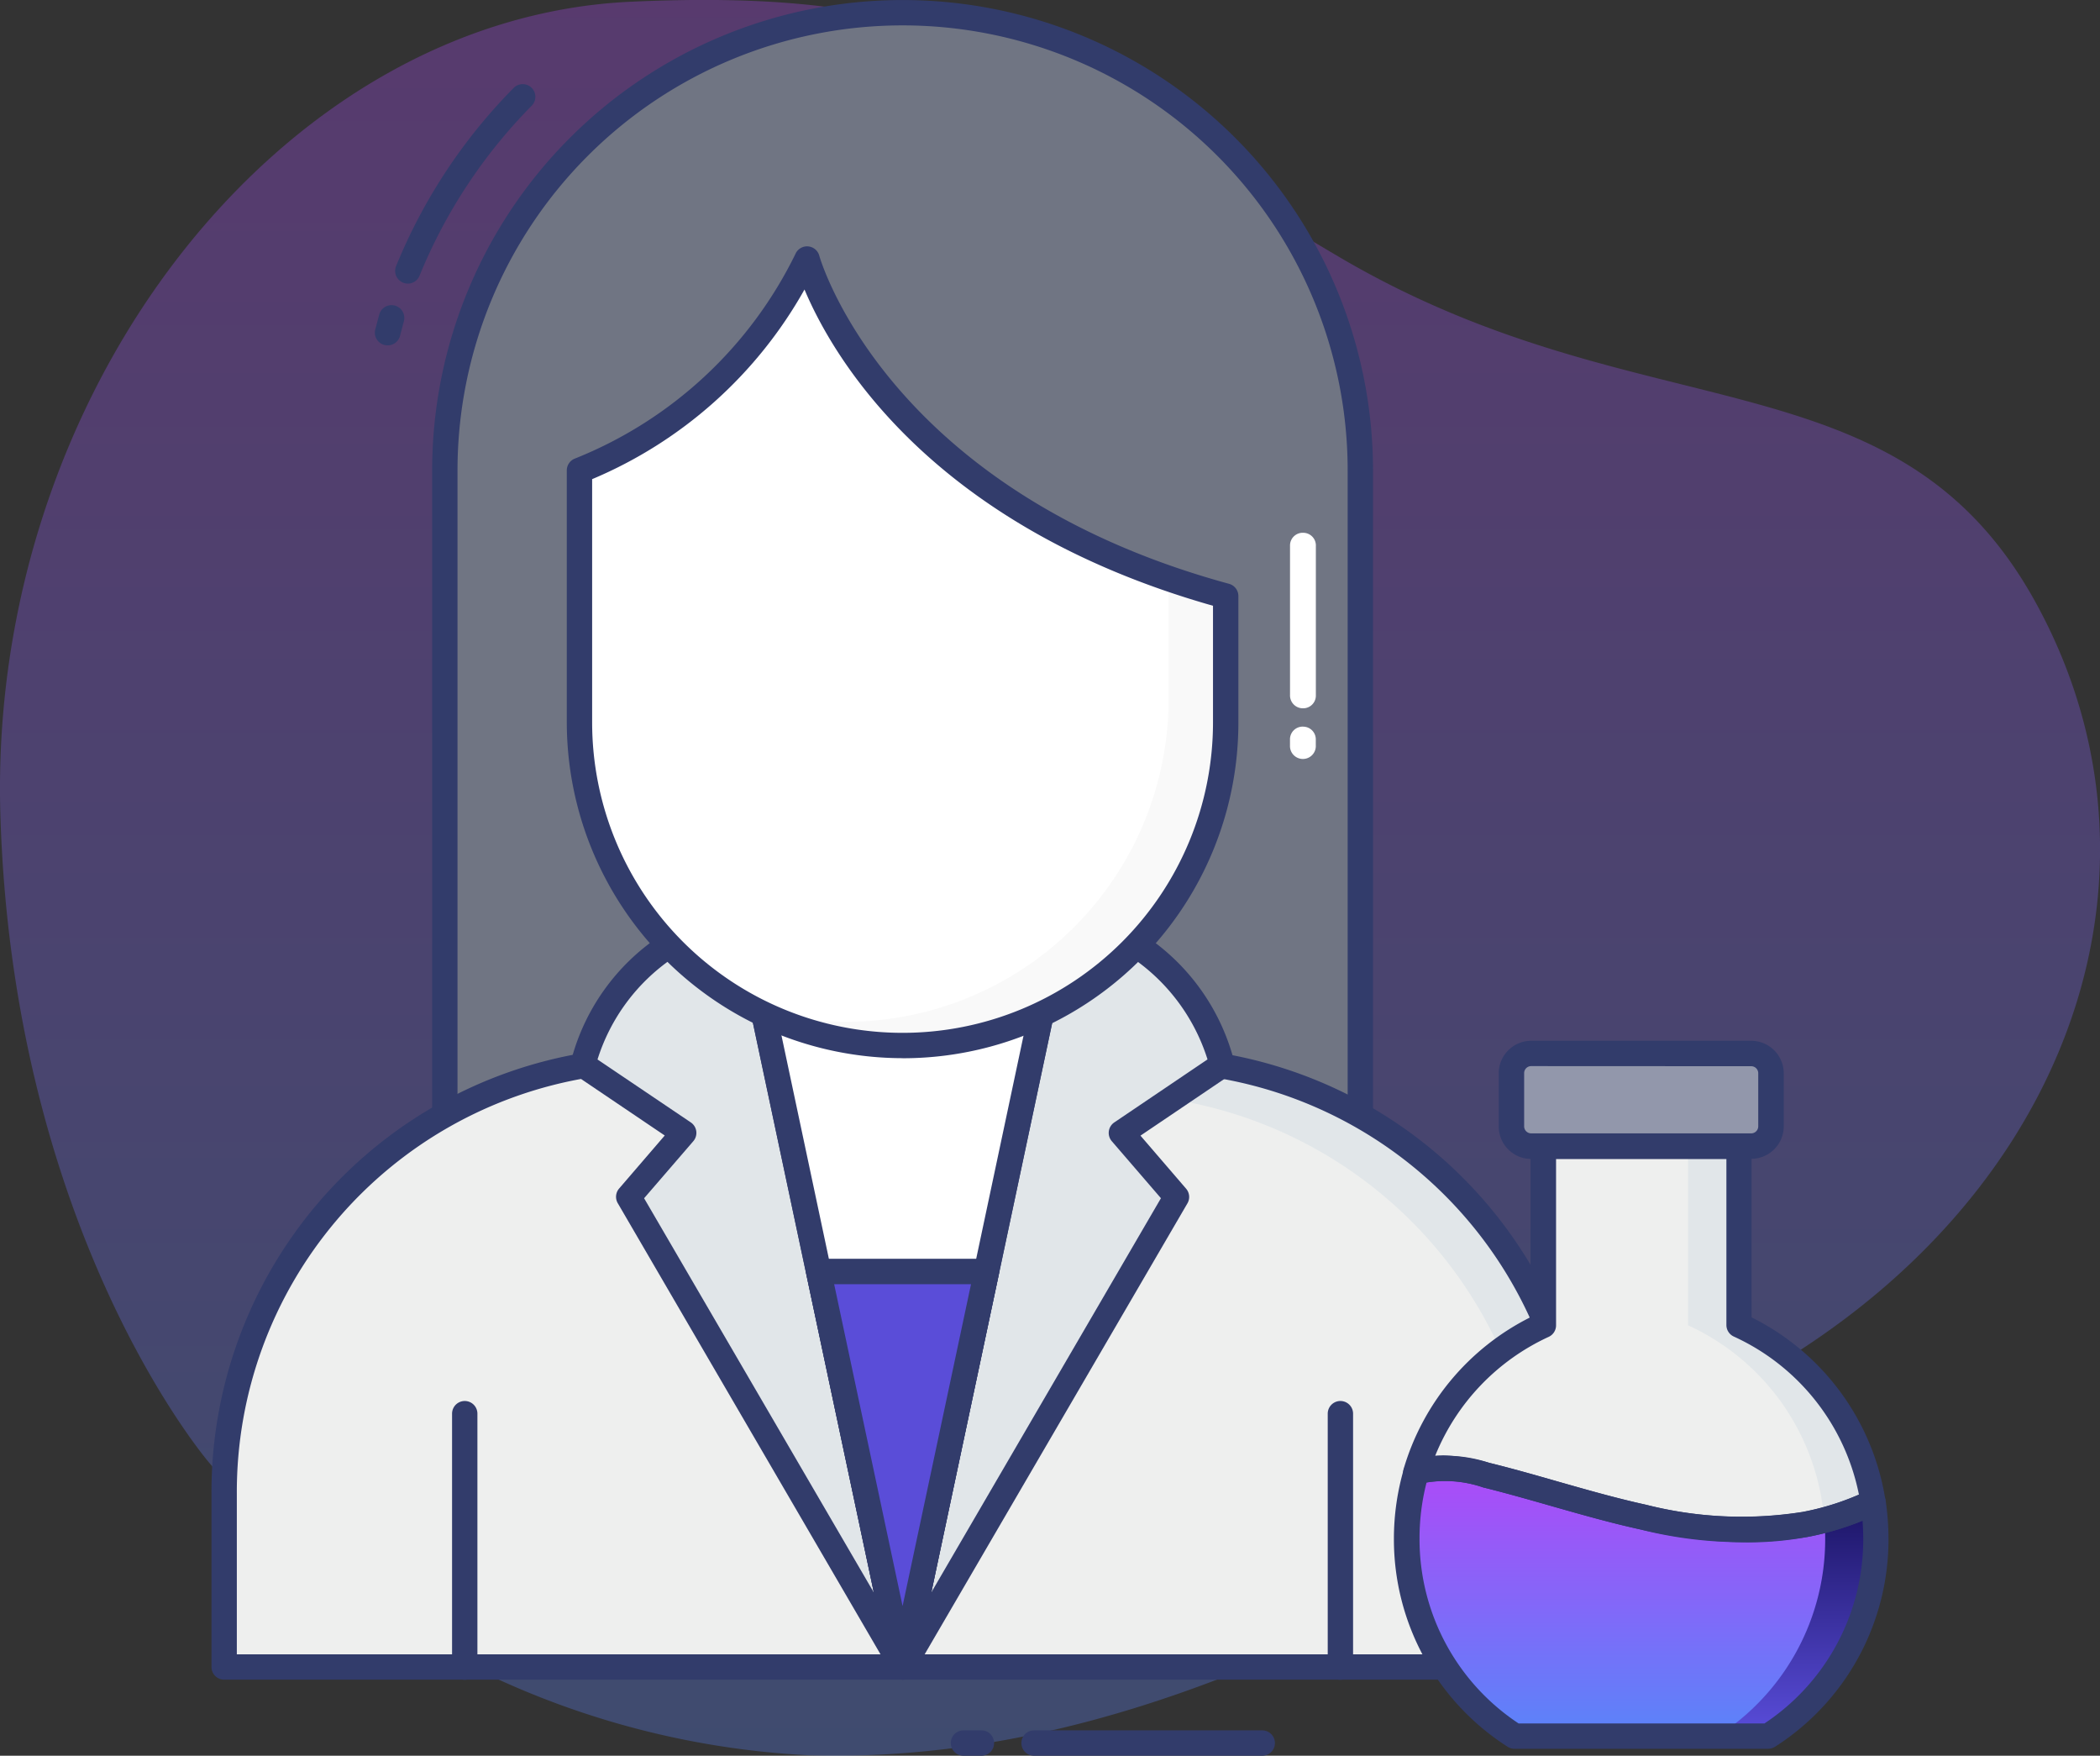
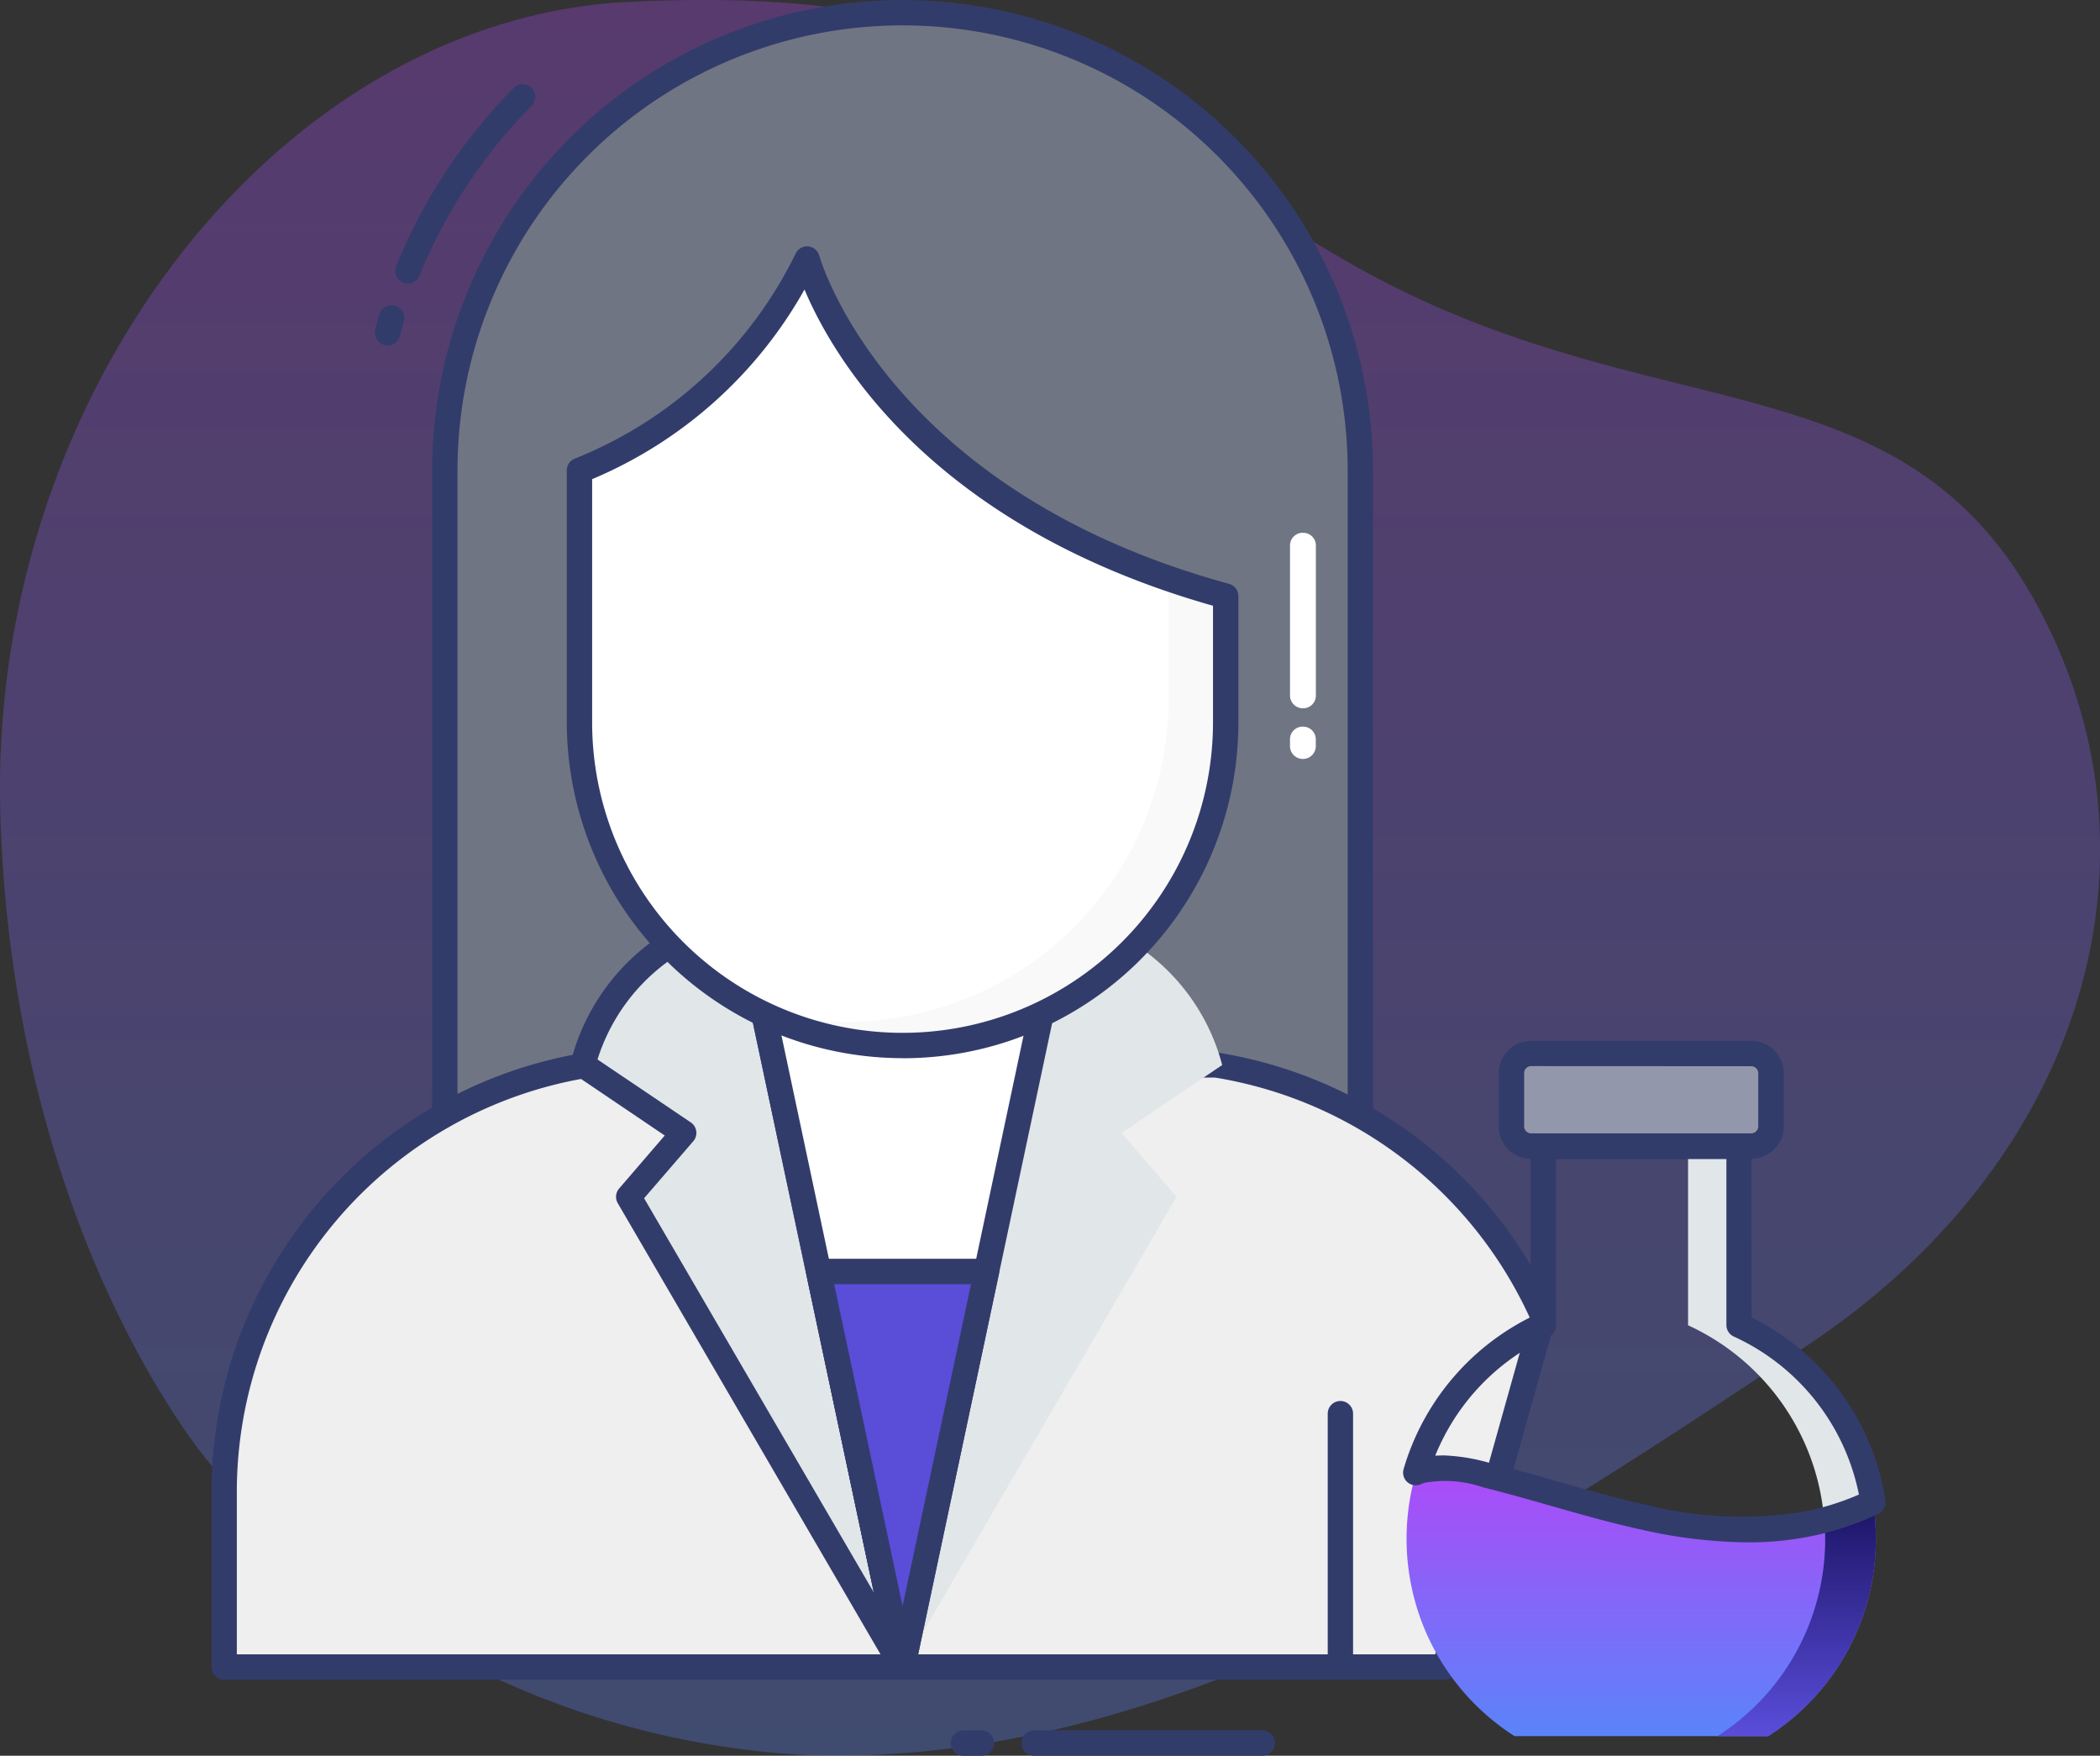
<svg xmlns="http://www.w3.org/2000/svg" width="59.818" height="50" viewBox="0 0 59.818 50">
  <rect x="0" y="0" width="59.818" height="50" fill="#333333" stroke="none" />
  <defs>
    <linearGradient id="linear-gradient" x1="0.5" x2="0.5" y2="1" gradientUnits="objectBoundingBox">
      <stop offset="0" stop-color="#ad4af8" />
      <stop offset="1" stop-color="#5a84f9" />
    </linearGradient>
    <linearGradient id="linear-gradient-3" x1="0.5" x2="0.5" y2="1" gradientUnits="objectBoundingBox">
      <stop offset="0" stop-color="#1b1464" />
      <stop offset="1" stop-color="#5a4ddb" />
    </linearGradient>
  </defs>
  <g id="Group_3145" data-name="Group 3145" transform="translate(-796 -243.001)">
    <path id="Path_5243" data-name="Path 5243" d="M26.924,96.233A24.2,24.2,0,0,0,44,104.538c10.77.325,20.4-6.389,28.347-11.622S82.9,78.93,78.93,71.71s-11.167-4.749-19.814-9.826-10.18-7.741-20.2-7.285S20.589,65.765,20.954,77.764,26.924,96.233,26.924,96.233Z" transform="translate(775.057 188.451)" opacity="0.3" fill="url(#linear-gradient)" />
    <g id="scientist" transform="translate(798.118 240.502)">
      <path id="Path_4124" data-name="Path 4124" d="M39.194,34.351V16.039a13.039,13.039,0,0,0-26.078,0V34.351" transform="translate(-2.563 -0.139)" fill="#707583" />
      <path id="Path_4125" data-name="Path 4125" d="M39.054,34.573a.361.361,0,0,1-.361-.361V15.9a12.678,12.678,0,1,0-25.356,0V34.212a.361.361,0,0,1-.722,0V15.9a13.4,13.4,0,0,1,26.8,0V34.212A.361.361,0,0,1,39.054,34.573Z" transform="translate(-2.423 0)" fill="#323c6b" />
      <path id="Path_4126" data-name="Path 4126" d="M14.774,44.521A12.38,12.38,0,0,0,4.406,56.727v4.938H39.179l2.8-9.984a12.391,12.391,0,0,0-9.291-7.16Z" transform="translate(-0.139 -11.692)" fill="#eeefee" />
-       <path id="Path_4127" data-name="Path 4127" d="M40.226,44.52H31.5v.989h7.521a12.383,12.383,0,0,1,9.289,7.16l-.391,1.4h.926l.671-2.389a12.4,12.4,0,0,0-9.289-7.16Z" transform="translate(-7.677 -11.691)" fill="#e1e6e9" />
      <g id="Group_2962" data-name="Group 2962" transform="translate(3.906 32.468)">
-         <path id="Path_4128" data-name="Path 4128" d="M13.761,65.717a.361.361,0,0,1-.361-.361V58.139a.361.361,0,0,1,.722,0v7.218A.361.361,0,0,1,13.761,65.717Z" transform="translate(-6.547 -47.849)" fill="#323c6b" />
        <path id="Path_4129" data-name="Path 4129" d="M48.32,65.717a.361.361,0,0,1-.361-.361V58.139a.361.361,0,1,1,.722,0v7.218A.361.361,0,0,1,48.32,65.717Z" transform="translate(-16.163 -47.849)" fill="#323c6b" />
        <path id="Path_4130" data-name="Path 4130" d="M42.732,71.495h-6.5a.361.361,0,0,1,0-.722h6.5a.361.361,0,0,1,0,.722Z" transform="translate(-12.801 -51.464)" fill="#323c6b" />
        <path id="Path_4131" data-name="Path 4131" d="M33.956,71.495h-.512a.361.361,0,0,1,0-.722h.512a.361.361,0,1,1,0,.722Z" transform="translate(-12.024 -51.464)" fill="#323c6b" />
        <path id="Path_4132" data-name="Path 4132" d="M39.04,61.886H4.267a.361.361,0,0,1-.361-.361V56.588A12.679,12.679,0,0,1,14.577,44.025a.36.36,0,0,1,.058,0H32.548a12.7,12.7,0,0,1,9.619,7.373.361.361,0,0,1,.018.245l-2.8,9.984a.361.361,0,0,1-.347.263ZM4.628,61.165H38.763l2.692-9.593a11.973,11.973,0,0,0-8.965-6.833l-17.828,0A11.959,11.959,0,0,0,4.628,56.588Z" transform="translate(-3.906 -44.021)" fill="#323c6b" />
      </g>
      <path id="Path_4133" data-name="Path 4133" d="M55.772,44.063h6.269a.565.565,0,0,1,.565.565v1.516a.564.564,0,0,1-.564.564H55.773a.565.565,0,0,1-.565-.565V44.627a.564.564,0,0,1,.564-.564Z" transform="translate(-14.274 -11.564)" fill="#9297ab" />
      <path id="Path_4134" data-name="Path 4134" d="M61.9,46.929H55.634A.926.926,0,0,1,54.708,46V44.489a.926.926,0,0,1,.926-.925H61.9a.926.926,0,0,1,.926.925V46a.926.926,0,0,1-.926.925Zm-6.268-2.644a.2.2,0,0,0-.2.2V46a.2.2,0,0,0,.2.2H61.9a.2.2,0,0,0,.2-.2V44.488a.2.2,0,0,0-.2-.2Z" transform="translate(-14.135 -11.425)" fill="#323c6b" />
      <path id="Path_4135" data-name="Path 4135" d="M64.437,62.438a6.655,6.655,0,0,1-3.068,5.623H54.145a6.662,6.662,0,0,1-3.075-5.623,6.736,6.736,0,0,1,.267-1.875.826.826,0,0,1,.188-.067,3.6,3.6,0,0,1,1.812.13c1.494.368,2.966.866,4.482,1.2a11.5,11.5,0,0,0,4.6.209,7.948,7.948,0,0,0,1.942-.635A7.045,7.045,0,0,1,64.437,62.438Z" transform="translate(-13.122 -16.12)" fill="url(#linear-gradient)" />
-       <path id="Path_4136" data-name="Path 4136" d="M64.461,57.864a7.947,7.947,0,0,1-1.942.635,11.5,11.5,0,0,1-4.6-.209c-1.516-.332-2.988-.83-4.482-1.2a3.6,3.6,0,0,0-1.812-.13.826.826,0,0,0-.188.065,6.7,6.7,0,0,1,3.631-4.2v-5.1h5.572v5.1a6.678,6.678,0,0,1,3.818,5.038Z" transform="translate(-13.225 -12.585)" fill="#eeefee" />
      <path id="Path_4137" data-name="Path 4137" d="M67.851,62.809a6.655,6.655,0,0,1-3.068,5.623H63.34a6.655,6.655,0,0,0,3.068-5.623c0-.18-.007-.354-.022-.527a8.379,8.379,0,0,0,1.386-.512A7.044,7.044,0,0,1,67.851,62.809Z" transform="translate(-16.536 -16.491)" fill="url(#linear-gradient-3)" />
      <path id="Path_4138" data-name="Path 4138" d="M67.449,57.864a8.38,8.38,0,0,1-1.386.512c-.014-.173-.043-.346-.065-.512a6.678,6.678,0,0,0-3.818-5.038v-5.1h1.451v5.1A6.678,6.678,0,0,1,67.449,57.864Z" transform="translate(-16.214 -12.585)" fill="#e1e6e9" />
-       <path id="Path_4139" data-name="Path 4139" d="M61.231,68.283H54.006a.361.361,0,0,1-.195-.057A7.007,7.007,0,0,1,50.57,62.3a7.108,7.108,0,0,1,.281-1.977.361.361,0,0,1,.184-.222,1.15,1.15,0,0,1,.272-.095,3.927,3.927,0,0,1,1.979.133c.65.16,1.3.345,1.944.53.825.235,1.677.479,2.526.665a11.079,11.079,0,0,0,4.453.207,7.565,7.565,0,0,0,1.856-.607.361.361,0,0,1,.511.274,7.414,7.414,0,0,1,.082,1.092,7,7,0,0,1-3.234,5.926.361.361,0,0,1-.195.056Zm-7.117-.722h7.011A6.284,6.284,0,0,0,63.939,62.3c0-.17-.007-.34-.02-.513a8.049,8.049,0,0,1-1.575.464,11.755,11.755,0,0,1-4.74-.211c-.87-.191-1.732-.437-2.569-.676-.64-.183-1.279-.365-1.922-.524A3.339,3.339,0,0,0,51.5,60.7a6.378,6.378,0,0,0-.2,1.6,6.287,6.287,0,0,0,2.821,5.26Z" transform="translate(-12.983 -15.981)" fill="#323c6b" />
      <path id="Path_4140" data-name="Path 4140" d="M60.743,58.868A14.178,14.178,0,0,1,57.7,58.5c-.87-.191-1.732-.437-2.569-.676-.64-.183-1.279-.365-1.922-.524a3.309,3.309,0,0,0-1.633-.134.532.532,0,0,0-.117.038.361.361,0,0,1-.51-.422,7.047,7.047,0,0,1,3.616-4.327V47.591a.361.361,0,0,1,.361-.361H60.5a.361.361,0,0,1,.361.361V52.46a7.018,7.018,0,0,1,3.814,5.21.361.361,0,0,1-.2.382,8.3,8.3,0,0,1-2.03.663,9.067,9.067,0,0,1-1.7.153ZM52.055,56.39a5.446,5.446,0,0,1,1.335.213c.65.16,1.3.345,1.944.53.825.235,1.677.479,2.526.665A11.079,11.079,0,0,0,62.313,58a7.447,7.447,0,0,0,1.606-.494,6.306,6.306,0,0,0-3.565-4.5.361.361,0,0,1-.21-.328V47.952H55.292v4.735a.361.361,0,0,1-.209.328A6.344,6.344,0,0,0,51.85,56.4q.1-.007.2-.007Z" transform="translate(-13.086 -12.445)" fill="#323c6b" />
      <path id="Path_4141" data-name="Path 4141" d="M19.869,46.966l1.566-1.819L18.57,43.212a5.866,5.866,0,0,1,2.418-3.392h2.324l4.359,20.534Z" transform="translate(-4.08 -10.384)" fill="#e1e6e9" />
      <path id="Path_4142" data-name="Path 4142" d="M27.532,60.574a.361.361,0,0,1-.312-.179l-7.8-13.389a.361.361,0,0,1,.038-.417l1.3-1.511L18.23,43.371a.361.361,0,0,1-.151-.377,6.118,6.118,0,0,1,2.558-3.609.361.361,0,0,1,.212-.072h2.324a.361.361,0,0,1,.353.289l4.359,20.534a.361.361,0,0,1-.224.411.354.354,0,0,1-.129.027ZM20.17,46.865,26.712,58.09,22.88,40.04H20.967a5.48,5.48,0,0,0-2.124,2.873L21.5,44.705a.361.361,0,0,1,.072.535Z" transform="translate(-3.941 -10.242)" fill="#323c6b" />
      <path id="Path_4143" data-name="Path 4143" d="M37.416,45.147l1.566,1.819-7.8,13.389,4.36-20.534h2.331a5.887,5.887,0,0,1,2.411,3.392Z" transform="translate(-7.588 -10.384)" fill="#e1e6e9" />
-       <path id="Path_4144" data-name="Path 4144" d="M31.041,60.575a.354.354,0,0,1-.13-.025.361.361,0,0,1-.224-.411L35.046,39.6a.361.361,0,0,1,.353-.289h2.331a.361.361,0,0,1,.213.072A6.146,6.146,0,0,1,40.494,43a.361.361,0,0,1-.151.377l-2.526,1.707,1.3,1.511a.361.361,0,0,1,.038.417L31.352,60.4a.361.361,0,0,1-.311.179Zm4.652-20.534L31.86,58.091,38.4,46.866,37,45.242a.361.361,0,0,1,.072-.535l2.655-1.794a5.506,5.506,0,0,0-2.118-2.874Z" transform="translate(-7.449 -10.244)" fill="#323c6b" />
      <path id="Path_4145" data-name="Path 4145" d="M33.859,39.82,29.5,60.354,25.14,39.82Z" transform="translate(-5.908 -10.384)" fill="#fff" />
      <path id="Path_4146" data-name="Path 4146" d="M29.361,60.576a.361.361,0,0,1-.353-.289L24.648,39.753A.361.361,0,0,1,25,39.32H33.72a.361.361,0,0,1,.353.433l-4.36,20.534a.361.361,0,0,1-.353.289ZM25.446,40.042l3.914,18.435,3.912-18.435Z" transform="translate(-5.769 -10.245)" fill="#323c6b" />
      <path id="Path_4147" data-name="Path 4147" d="M27.867,52.667l2.391,11.262,2.391-11.262Z" transform="translate(-6.667 -13.958)" fill="#5a4dd8" />
      <path id="Path_4148" data-name="Path 4148" d="M30.12,64.151a.361.361,0,0,1-.353-.289L27.376,52.6a.361.361,0,0,1,.353-.433h4.782a.361.361,0,0,1,.353.433l-2.391,11.26a.361.361,0,0,1-.354.289Zm-1.949-11.26,1.949,9.166,1.949-9.166Z" transform="translate(-6.528 -13.82)" fill="#323c6b" />
      <path id="Path_4149" data-name="Path 4149" d="M36.838,22.321v3.594a9.2,9.2,0,1,1-18.407,0V18.741a12.242,12.242,0,0,0,6.482-6.02S26.73,19.563,36.838,22.321Z" transform="translate(-4.041 -2.844)" fill="#fff" />
      <path id="Path_4150" data-name="Path 4150" d="M38.713,25.825V29.42A9.2,9.2,0,0,1,25.18,37.54a9.2,9.2,0,0,0,11.909-8.8V25.32C37.6,25.5,38.143,25.674,38.713,25.825Z" transform="translate(-5.919 -6.349)" fill="#f9f9f9" />
      <path id="Path_4151" data-name="Path 4151" d="M10.715,15.684a.37.37,0,0,1-.093-.012.361.361,0,0,1-.256-.442l.113-.427a.361.361,0,0,1,.7.2l-.11.416A.361.361,0,0,1,10.715,15.684Z" transform="translate(-1.794 -3.35)" fill="#323c6b" />
      <path id="Path_4152" data-name="Path 4152" d="M11.518,11.5a.354.354,0,0,1-.136-.027.361.361,0,0,1-.2-.47,15.581,15.581,0,0,1,3.338-5.064.361.361,0,1,1,.515.505,14.869,14.869,0,0,0-3.184,4.83A.361.361,0,0,1,11.518,11.5Z" transform="translate(-2.018 -0.924)" fill="#323c6b" />
      <path id="Path_4153" data-name="Path 4153" d="M27.494,35.339a9.576,9.576,0,0,1-9.565-9.563V18.6a.361.361,0,0,1,.232-.337,11.9,11.9,0,0,0,6.292-5.85.361.361,0,0,1,.668.072c.017.066,1.905,6.682,11.672,9.345a.361.361,0,0,1,.266.348v3.6a9.556,9.556,0,0,1-9.565,9.563ZM18.651,18.846v6.929a8.842,8.842,0,1,0,17.685,0v-3.32c-8.078-2.29-10.841-7.115-11.636-9.006a12.479,12.479,0,0,1-6.048,5.4Z" transform="translate(-3.902 -2.705)" fill="#323c6b" />
      <path id="Path_4154" data-name="Path 4154" d="M46.836,31.17a.361.361,0,0,1,.368.367V31.7a.368.368,0,1,1-.735.006v-.169a.361.361,0,0,1,.367-.368Z" transform="translate(-11.842 -7.977)" fill="#fff" />
      <path id="Path_4155" data-name="Path 4155" d="M46.853,23.521a.361.361,0,0,1,.354.381v4.263a.361.361,0,0,1-.37.354h-.012a.366.366,0,0,1-.354-.381V23.875a.361.361,0,0,1,.381-.354Z" transform="translate(-11.843 -5.849)" fill="#fff" />
    </g>
  </g>
</svg>